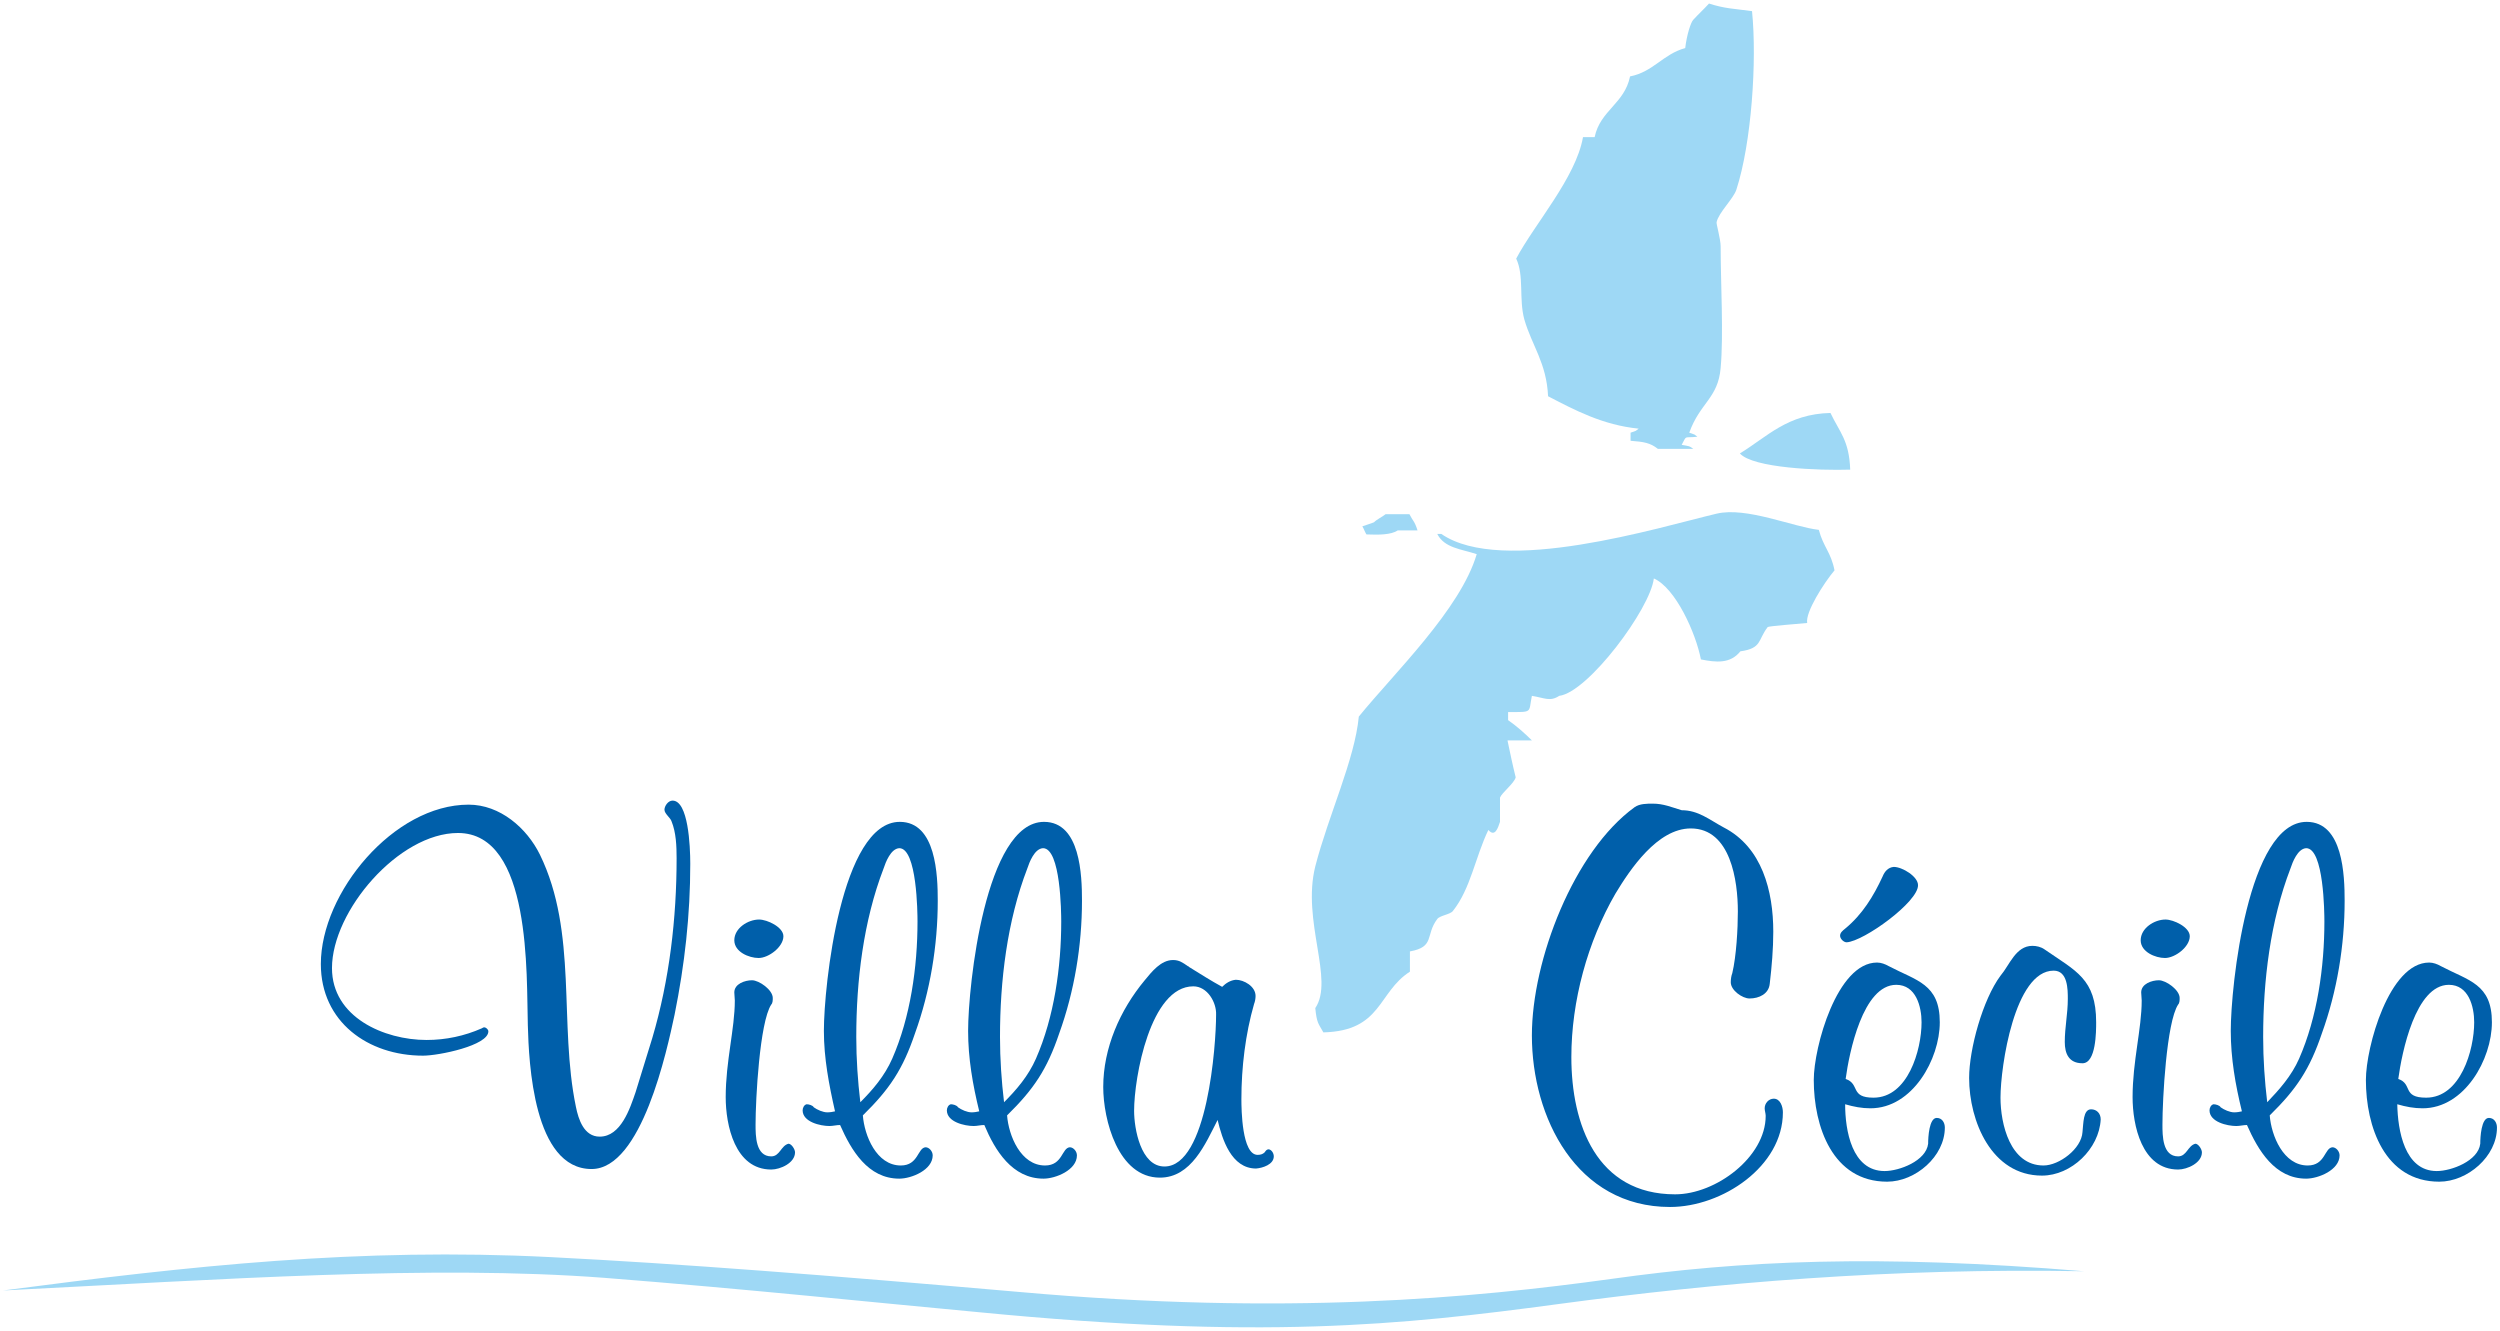
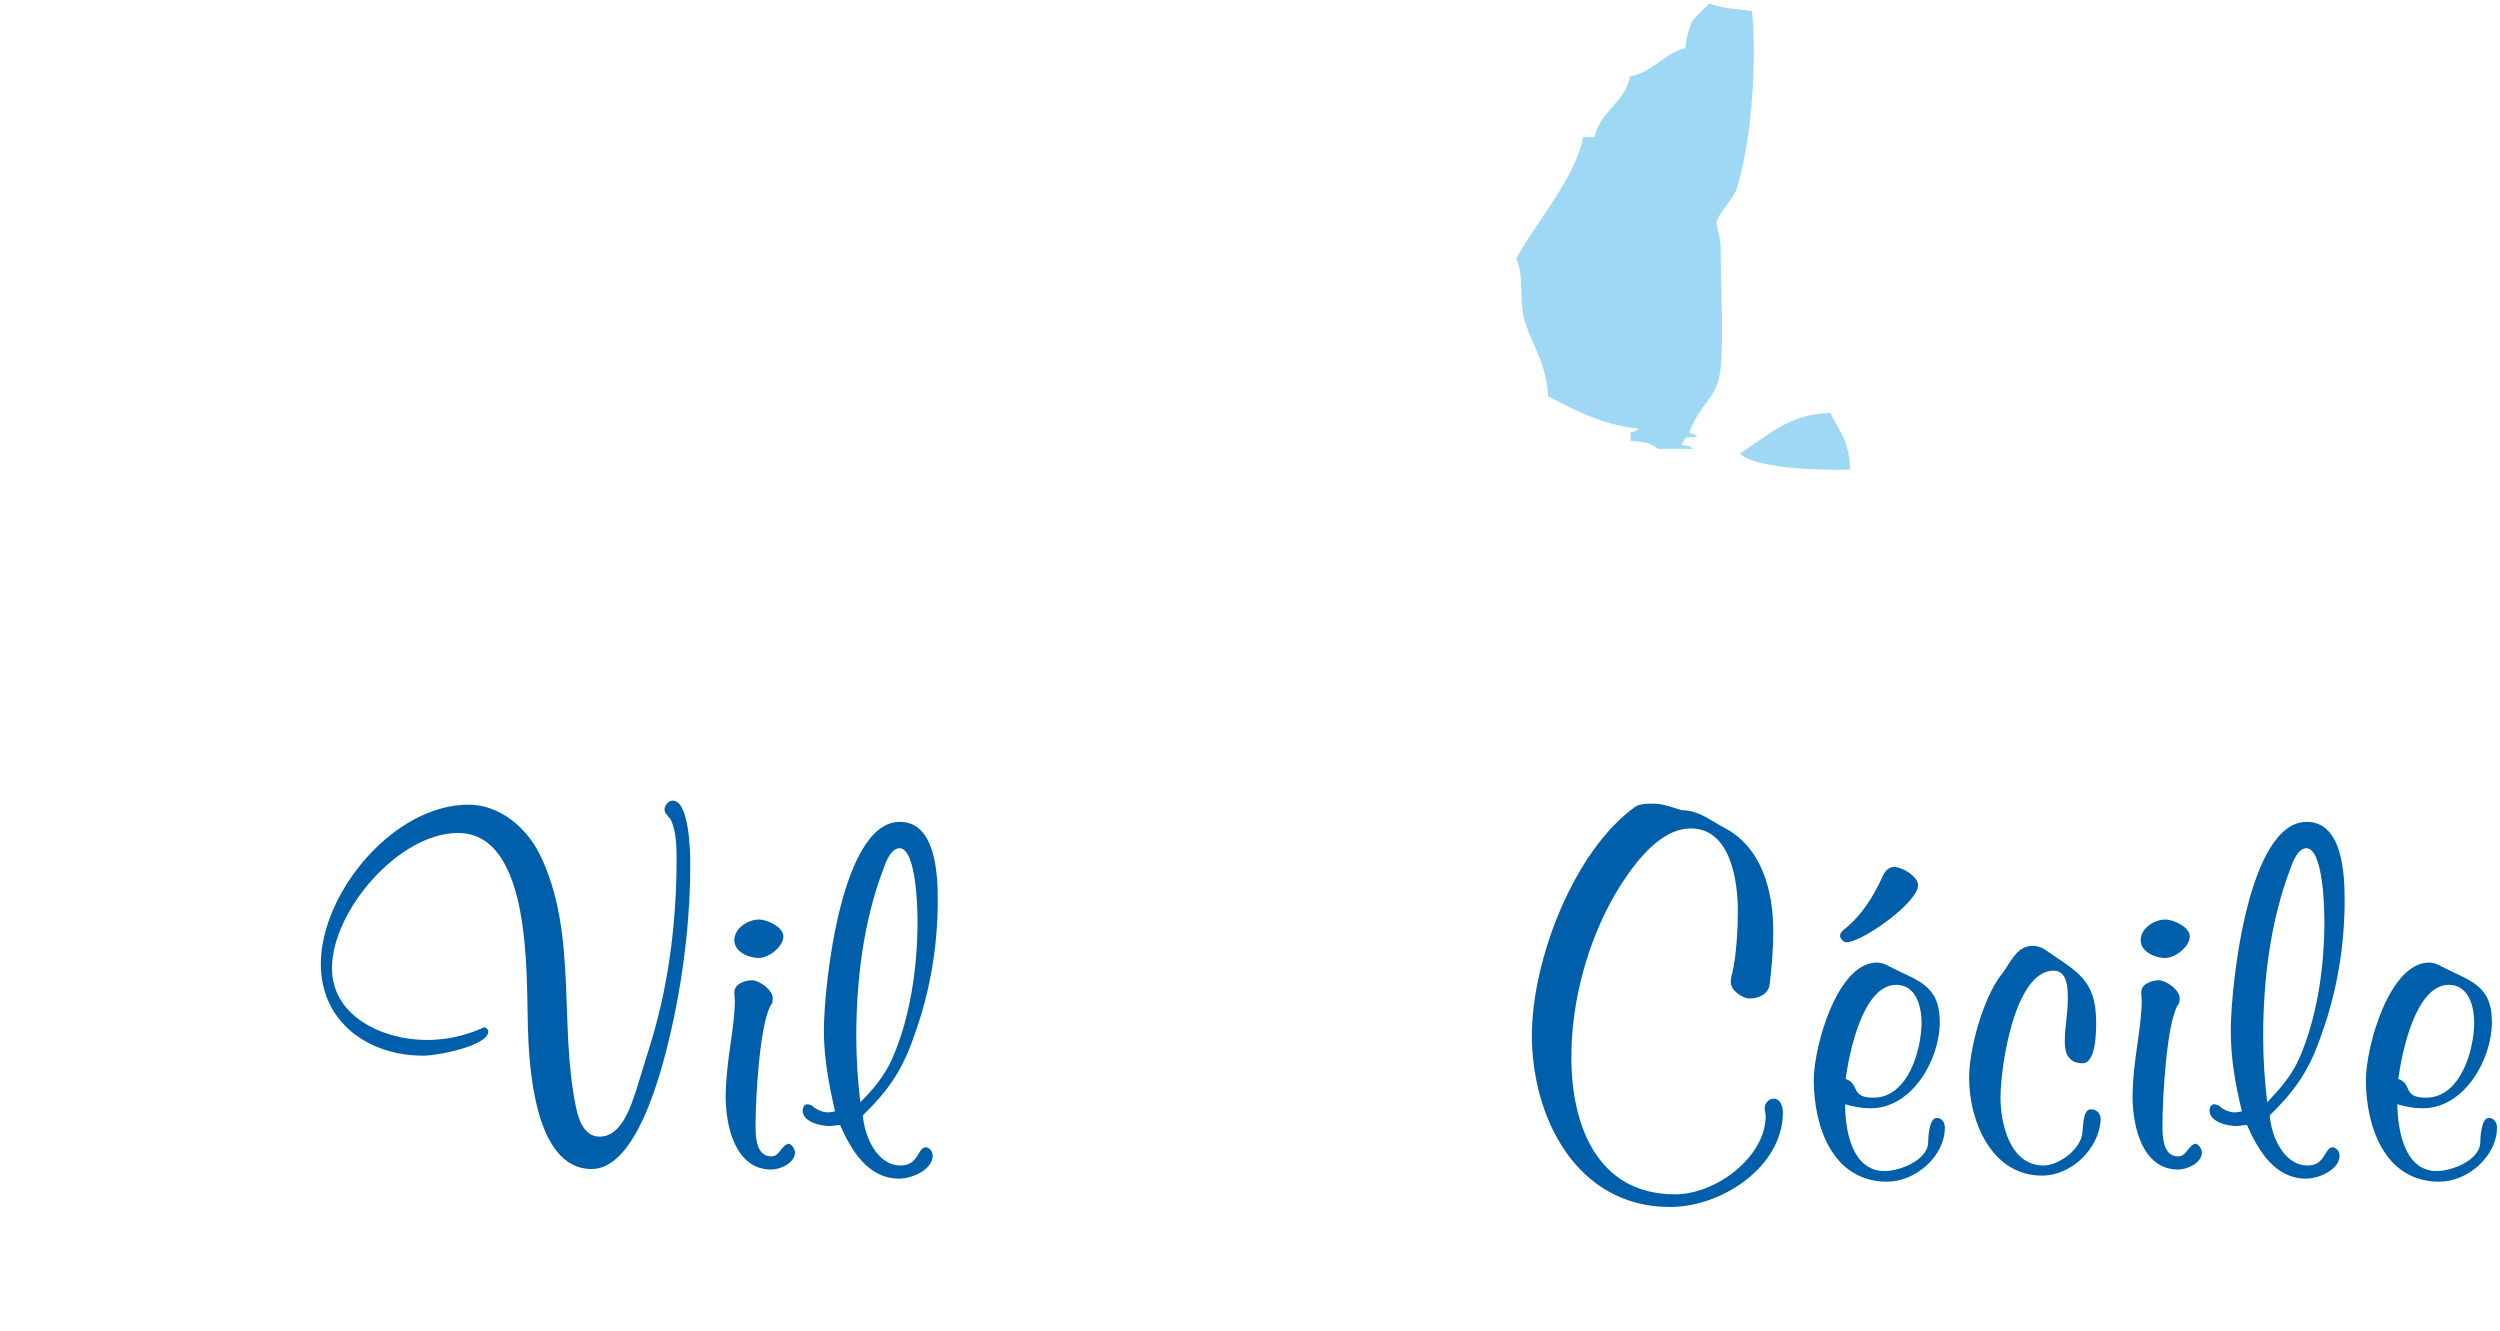
<svg xmlns="http://www.w3.org/2000/svg" version="1.1" id="Calque_1" x="0px" y="0px" viewBox="0 0 494 263" style="enable-background:new 0 0 494 263;" xml:space="preserve">
  <style type="text/css">
	.st0{fill:#005FAA;}
	.st1{fill:#9ED8F5;}
</style>
  <path class="st0" d="M116.9,231c-11.5,0-12.4-21-12.6-28.4c-0.3-9.8,0.8-38-13.8-38c-11.7,0-24.9,15.4-24.9,26.7  c0,9.7,10.3,14.2,18.7,14.2c3.8,0,7.5-0.8,10.9-2.3c0.2-0.1,0.3-0.2,0.5-0.2c0.3,0,0.8,0.4,0.8,0.8c0,2.8-9.8,4.8-12.9,4.8  c-10.9,0-20.2-6.7-20.2-18.1c0-14.1,14.4-31.5,29.2-31.5c6.2,0,11.5,4.6,14.1,9.9c7.5,15.4,3.7,33.4,7.1,49.8  c0.5,2.5,1.6,5.9,4.7,5.9c4.2,0,6-5.6,7.1-8.8l3.3-10.7c3.4-11.5,4.8-23.7,4.8-35.5c0-2.4-0.1-5.1-1-7.3c-0.2-0.7-1.4-1.5-1.4-2.3  c0-0.7,0.7-1.8,1.6-1.8c3.1,0,3.5,8.9,3.5,12.5c0,10.1-1.1,19.9-3.1,29.8C131.8,207.5,126.8,231,116.9,231" />
  <path class="st0" d="M154.8,185c0,2.1-2.9,4.3-4.9,4.3c-1.9,0-4.8-1.2-4.8-3.5c0-2.4,2.7-4.1,4.9-4.1  C151.6,181.7,154.8,183.2,154.8,185 M145.2,197.7c0-0.5-0.1-1.1-0.1-1.6c0-1.7,2.1-2.4,3.5-2.4c1.4,0,4.1,1.9,4.1,3.5  c0,0.4,0,1-0.3,1.3c-2.3,3.5-3.1,18.8-3.1,23.7c0,2.2,0,6.3,3.1,6.3c1.7,0,1.9-2.1,3.4-2.5c0.6,0,1.3,1.1,1.3,1.7  c0,2.1-2.9,3.4-4.7,3.4c-7.2,0-9-8.8-9-14.3C143.4,209.7,145.2,203.3,145.2,197.7" />
  <path class="st0" d="M176.3,209.2c3.6-8.2,5-18.1,5-27.1c0-1.7-0.1-14.5-3.6-14.5c-1.7,0.1-2.7,2.8-3.1,4c-4,10.4-5.4,22.2-5.4,33.3  c0,4.4,0.3,8.7,0.8,12.9C172.5,215.3,174.8,212.6,176.3,209.2 M162.8,203.7c0-8.9,3.4-41.3,15-41.3c7.2,0,7.5,10.6,7.5,15.6  c0,8.8-1.5,17.9-4.5,26.2c-2.4,7.1-5,11-10.3,16.2c0.3,4,2.7,9.9,7.5,9.9c3.5,0,3.3-3.5,4.9-3.6c0.7,0,1.4,0.8,1.4,1.6  c0,2.9-4.2,4.6-6.6,4.6c-6.2,0-9.5-5.6-11.7-10.6c-0.7,0-1.4,0.2-2.1,0.2c-1.8,0-5.3-0.8-5.3-3.1c0-0.5,0.3-1.1,0.8-1.2  c0.4,0,1.2,0.2,1.4,0.6c0.7,0.5,1.8,1,2.7,1c0.5,0,1.1-0.1,1.5-0.2C163.8,214.3,162.8,209.1,162.8,203.7" />
-   <path class="st0" d="M204.7,209.2c3.6-8.2,5-18.1,5-27.1c0-1.7-0.1-14.5-3.6-14.5c-1.7,0.1-2.7,2.8-3.1,4c-4,10.4-5.4,22.2-5.4,33.3  c0,4.4,0.3,8.7,0.8,12.9C200.9,215.3,203.2,212.6,204.7,209.2 M191.3,203.7c0-8.9,3.4-41.3,15-41.3c7.2,0,7.5,10.6,7.5,15.6  c0,8.8-1.5,17.9-4.5,26.2c-2.4,7.1-5,11-10.3,16.2c0.3,4,2.7,9.9,7.5,9.9c3.5,0,3.3-3.5,4.9-3.6c0.7,0,1.4,0.8,1.4,1.6  c0,2.9-4.2,4.6-6.6,4.6c-6.2,0-9.6-5.6-11.7-10.6c-0.7,0-1.4,0.2-2.1,0.2c-1.8,0-5.3-0.8-5.3-3.1c0-0.5,0.3-1.1,0.8-1.2  c0.4,0,1.2,0.2,1.4,0.6c0.7,0.5,1.8,1,2.7,1c0.5,0,1.1-0.1,1.5-0.2C192.2,214.3,191.3,209.1,191.3,203.7" />
-   <path class="st0" d="M235.8,194.9c-8.5,0-11.7,18-11.7,24.6c0,3.5,1.3,11,6,11c8.5,0,10.2-24,10.2-30  C240.4,198.1,238.6,194.9,235.8,194.9 M229.2,232.7c-8.3,0-11.2-11.5-11.2-17.9c0-7.7,3.3-15.2,8.2-21.1c1.4-1.7,3.2-4,5.6-4  c1.2,0,1.9,0.5,2.9,1.2c0.1,0,0.2,0.1,0.3,0.2c2.1,1.3,4.3,2.7,6.5,3.9c0.7-0.7,1.6-1.3,2.7-1.4c1.6,0,3.9,1.3,3.9,3.2  c0,0.5-0.1,1.1-0.3,1.6c-1.7,5.9-2.5,12.5-2.5,18.8c0,2,0.1,11,3.2,11c0.5,0,1-0.1,1.4-0.5c0.2-0.3,0.4-0.6,0.8-0.6  c0.6,0.1,1,0.8,1,1.4c0,1.6-2.2,2.3-3.5,2.4c-4.9,0-6.7-5.8-7.6-9.6C238.2,226,235.4,232.7,229.2,232.7" />
  <path class="st0" d="M323,159.5c1-0.7,2.4-0.7,3.6-0.7c2.1,0,3.7,0.7,5.7,1.3c3.3,0,5.5,1.9,8.3,3.4c7.6,3.9,9.8,12.6,9.8,20.6  c0,3.4-0.3,6.9-0.7,10.3c-0.2,2-2.1,2.9-4,2.9c-1.4,0-3.7-1.6-3.7-3.2c0-0.6,0.1-1.3,0.3-1.8c0.8-3.4,1.1-8.7,1.1-12.2  c0-6-1.4-16.4-9.3-16.4c-6.6,0-12,8.1-14.9,12.9c-5.5,9.5-8.7,21.2-8.7,32.3c0,13.3,5,27.1,20.5,27.1c8.1,0,17.9-7.4,17.9-15.5  c0-0.5-0.2-1-0.2-1.5c0-1,0.8-1.9,1.8-1.9c1.3,0,1.8,1.6,1.8,2.7c0,10.7-12,18.7-22.3,18.7c-18.5,0-27.3-17.7-27.3-33.9  C302.7,189.7,311,168.2,323,159.5" />
  <path class="st0" d="M370.2,216.9c6.8,0,9.5-9.4,9.5-14.9c0-3.1-1.1-7.4-5-7.4c-6.6,0-9.3,13.4-10,18.6  C367.6,214.2,365.5,216.9,370.2,216.9 M364.9,186.2c-0.6,0-1.3-0.7-1.3-1.3c0-0.6,0.5-1,1-1.4c3.4-2.8,5.6-6.4,7.4-10.3  c0.4-1,1.1-1.8,2.2-1.9c1.7,0,4.8,1.9,4.8,3.6C379.1,178.2,368.3,186,364.9,186.2 M372.4,231.4c2.9,0,8.2-2,8.6-5.4  c0-1.3,0.2-5.1,1.7-5.1c1.1,0,1.6,1,1.6,1.9c0,5.7-5.8,10.7-11.4,10.7c-10.8,0-14.5-10.9-14.5-20.1c0-6.5,4.6-23.2,12.5-23.2  c0.8,0,1.6,0.3,2.3,0.7c5.5,2.9,10.1,3.5,10.1,11.1c0,7.3-5.4,17-13.7,17c-1.7,0-3.3-0.3-5-0.8C364.6,223.3,365.9,231.4,372.4,231.4  " />
  <path class="st0" d="M403.5,232.3c-10,0-14.4-10.8-14.4-19.3c0-5.7,2.7-15.5,6.2-20.2c1.8-2.1,3-5.9,6.3-5.9c0.8,0,1.7,0.2,2.4,0.7  c6.2,4.3,10.2,5.8,10.2,14.4c0,1.8,0,8.1-2.7,8.1c-2.7,0-3.5-1.9-3.5-4.2c0-2.9,0.6-5.6,0.6-8.5c0-1.9,0-5.6-2.8-5.6  c-7.7,0-10.5,18.9-10.5,25.1c0,5.2,1.9,13.4,8.5,13.4c3.1,0,7.5-3.3,7.7-6.6c0.2-1.7,0.1-4.5,1.7-4.5c1.1,0,1.9,0.8,1.9,2  C414.8,227,409.3,232.3,403.5,232.3" />
  <path class="st0" d="M432.7,185c0,2.1-2.9,4.3-4.9,4.3c-1.9,0-4.8-1.2-4.8-3.5c0-2.4,2.7-4.1,4.9-4.1  C429.5,181.7,432.7,183.2,432.7,185 M423.2,197.7c0-0.5-0.1-1.1-0.1-1.6c0-1.7,2.1-2.4,3.5-2.4c1.4,0,4.1,1.9,4.1,3.5  c0,0.4,0,1-0.3,1.3c-2.3,3.5-3.1,18.8-3.1,23.7c0,2.2,0,6.3,3.1,6.3c1.7,0,1.9-2.1,3.4-2.5c0.6,0,1.3,1.1,1.3,1.7  c0,2.1-2.9,3.4-4.7,3.4c-7.2,0-9-8.8-9-14.3C421.4,209.7,423.2,203.3,423.2,197.7" />
  <path class="st0" d="M454.3,209.2c3.6-8.2,5-18.1,5-27.1c0-1.7-0.1-14.5-3.6-14.5c-1.7,0.1-2.7,2.8-3.1,4c-4,10.4-5.4,22.2-5.4,33.3  c0,4.4,0.3,8.7,0.8,12.9C450.4,215.3,452.8,212.6,454.3,209.2 M440.8,203.7c0-8.9,3.4-41.3,15-41.3c7.2,0,7.5,10.6,7.5,15.6  c0,8.8-1.5,17.9-4.5,26.2c-2.4,7.1-5,11-10.3,16.2c0.3,4,2.7,9.9,7.5,9.9c3.5,0,3.3-3.5,4.9-3.6c0.7,0,1.4,0.8,1.4,1.6  c0,2.9-4.2,4.6-6.6,4.6c-6.2,0-9.5-5.6-11.7-10.6c-0.7,0-1.4,0.2-2.1,0.2c-1.8,0-5.3-0.8-5.3-3.1c0-0.5,0.3-1.1,0.8-1.2  c0.4,0,1.2,0.2,1.4,0.6c0.7,0.5,1.8,1,2.7,1c0.5,0,1.1-0.1,1.5-0.2C441.7,214.3,440.8,209.1,440.8,203.7" />
  <path class="st0" d="M479.4,216.9c6.8,0,9.5-9.4,9.5-14.9c0-3.1-1.1-7.4-5-7.4c-6.6,0-9.3,13.4-10,18.6  C476.8,214.2,474.6,216.9,479.4,216.9 M481.5,231.4c2.9,0,8.2-2,8.6-5.4c0-1.3,0.2-5.1,1.7-5.1c1.1,0,1.6,1,1.6,1.9  c0,5.7-5.8,10.7-11.4,10.7c-10.8,0-14.5-10.9-14.5-20.1c0-6.5,4.6-23.2,12.5-23.2c0.8,0,1.6,0.3,2.3,0.7c5.5,2.9,10.1,3.5,10.1,11.1  c0,7.3-5.4,17-13.7,17c-1.7,0-3.3-0.3-5-0.8C473.8,223.3,475.1,231.4,481.5,231.4" />
  <path class="st1" d="M346.2,2.2c1,9.8-0.1,26.1-3.1,35.3c-0.6,1.8-3.5,4.5-3.9,6.4c-0.1,0.3,0.8,3.3,0.8,4.8c0,7.1,0.6,17.5,0,24  c-0.5,6-4.1,6.9-6.2,12.8c1.4,0.5,0.8,0.2,1.6,0.8c-2.8,0.3-2-0.4-3.1,1.6c1.6,0.3,1.5,0.2,2.3,0.8h-7c-1.5-1.2-2.8-1.4-5.4-1.6  v-1.6c1.4-0.5,0.8-0.2,1.6-0.8c-7.1-0.7-12.7-3.7-17.9-6.4c-0.3-6.6-3.2-10-4.7-15.2c-1.1-4.1,0-8.6-1.6-12c3.6-6.8,11.8-16,13.2-24  h2.3c1.1-5.3,5.9-6.6,7-12c4.6-0.9,6.5-4.4,10.9-5.6c0.3-2.6,1.1-5.1,1.6-5.6c1-1.1,2.1-2.1,3.1-3.2C340.8,1.7,342.5,1.7,346.2,2.2" />
  <path class="st1" d="M365.6,92.8c-6.1,0.2-19.2-0.3-21.8-3.2c5.4-3.3,9.4-7.8,17.9-8C363.5,85.4,365.4,87,365.6,92.8" />
-   <path class="st1" d="M273.8,101.6h4.7c0.7,1.4,1,1.3,1.6,3.2h-3.9c-1.3,0.9-3.8,0.9-6.2,0.8c-0.3-0.5-0.5-1.1-0.8-1.6  c0.8-0.3,1.6-0.5,2.3-0.8C272.1,102.6,273.2,102.1,273.8,101.6" />
-   <path class="st1" d="M297.9,146.4c0.5,2.4,1,4.8,1.6,7.2c-0.3,1.2-2.7,3-3.1,4v4.8c-0.4,1.2-1,3.1-2.3,1.6c-2.6,5.4-3.5,11.6-7,16  c-0.5,0.7-2.6,0.9-3.1,1.6c-2.4,3.2-0.4,5.5-5.4,6.4v4c-6.4,4.1-5.5,11.7-17.1,12c-1-1.8-1.3-1.8-1.6-4.8c3.8-5.6-2.7-17.2,0-28  c2.6-10.1,7.8-21.1,8.6-29.6c6.9-8.5,20.1-21.2,23.3-32.1c-3-1-6.4-1.2-7.8-4h0.8c12,8.3,43-1.3,54.4-4c5.9-1.4,15,2.6,20.2,3.2  c0.9,3.4,2.4,4.4,3.1,8c-2.1,2.5-5.8,8.3-5.4,10.4c-2.1,0.2-7.4,0.6-7.8,0.8c-2,2.6-1.1,4.2-5.4,4.8c-2,2.5-4.8,2.2-7.8,1.6  c-1-5.2-5-14.1-9.3-16c-0.7,6-13,22.5-18.7,23.2c-1.8,1.2-2.9,0.4-5.4,0c-0.7,3.4,0.3,3.2-4.7,3.2v1.6c1.6,1.1,3.3,2.6,4.7,4H297.9z  " />
-   <path class="st1" d="M108.7,248.4C71,246.5,37.9,250.1,0.6,255c43.5-2.2,84.6-5.1,118.8-2.5c28.1,2.2,54.6,5,74.1,6.8  c55.6,5.4,83.1,2.6,114.3-1.6c31.2-4.2,65.8-7.2,104-6.5c-41-3.4-67.6-2.1-93.3,1.5c-27.5,3.8-64.3,7.3-117,2.6  C163.7,252,134.4,249.7,108.7,248.4" />
</svg>